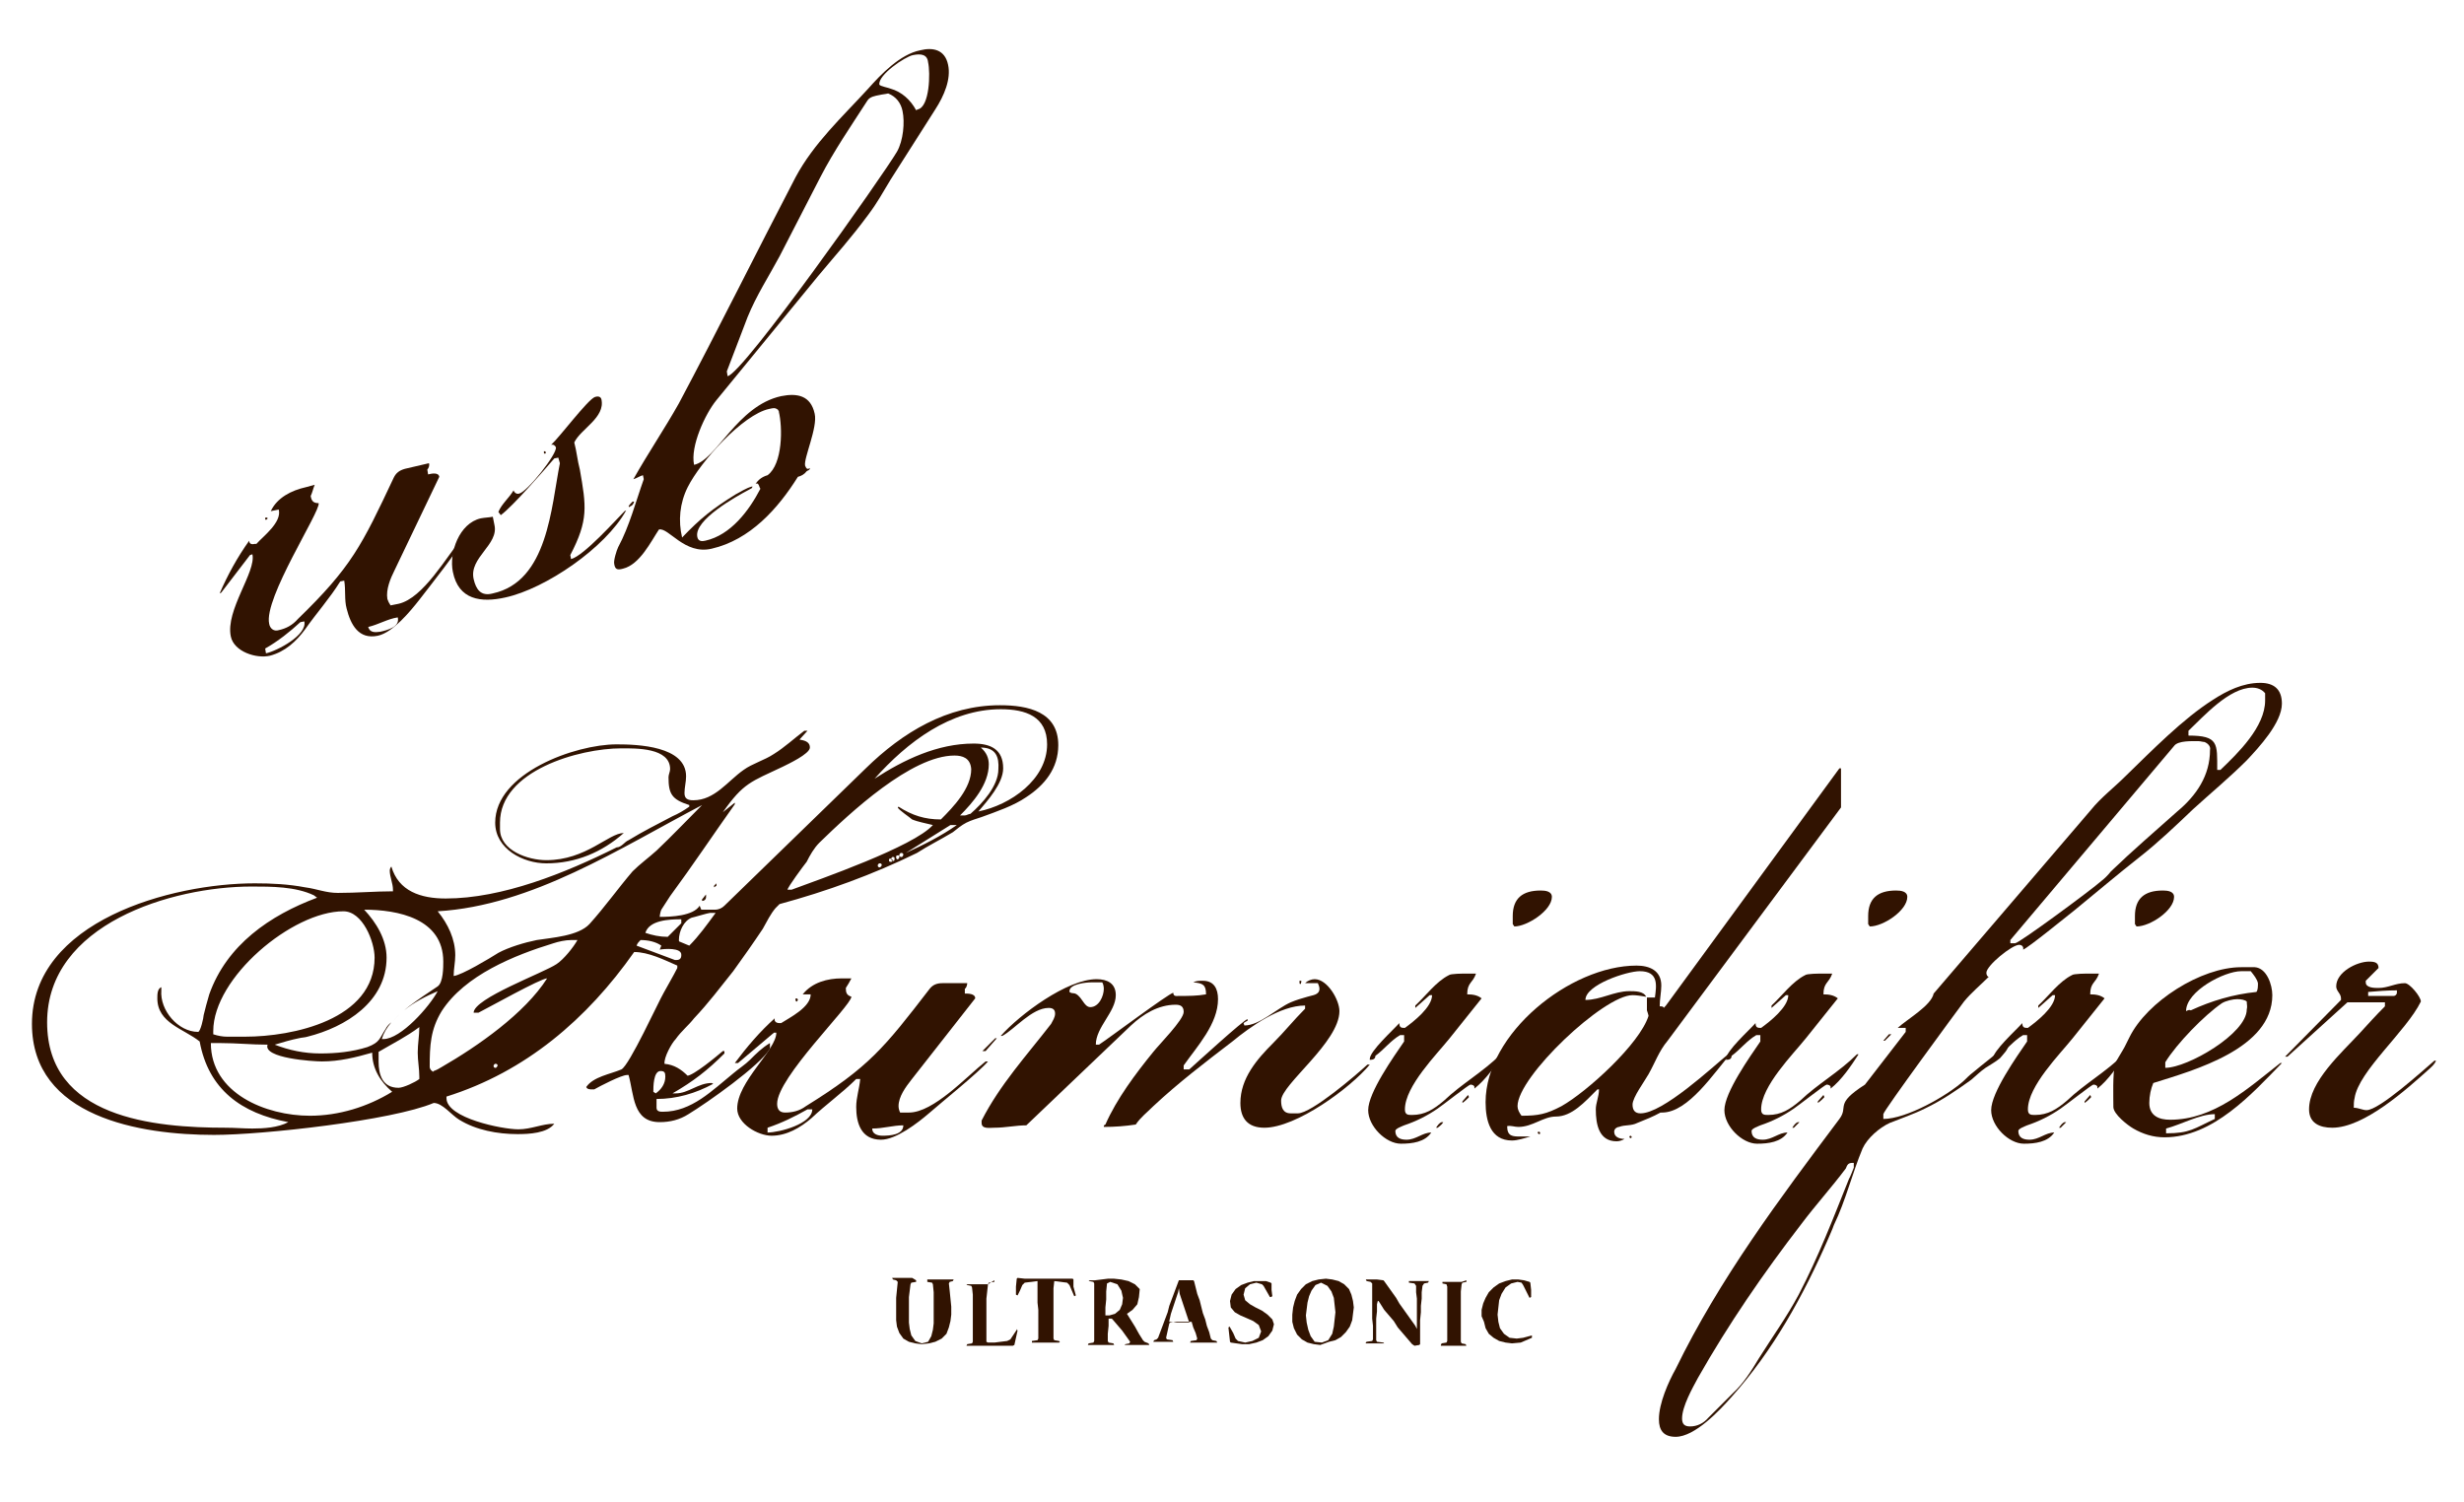
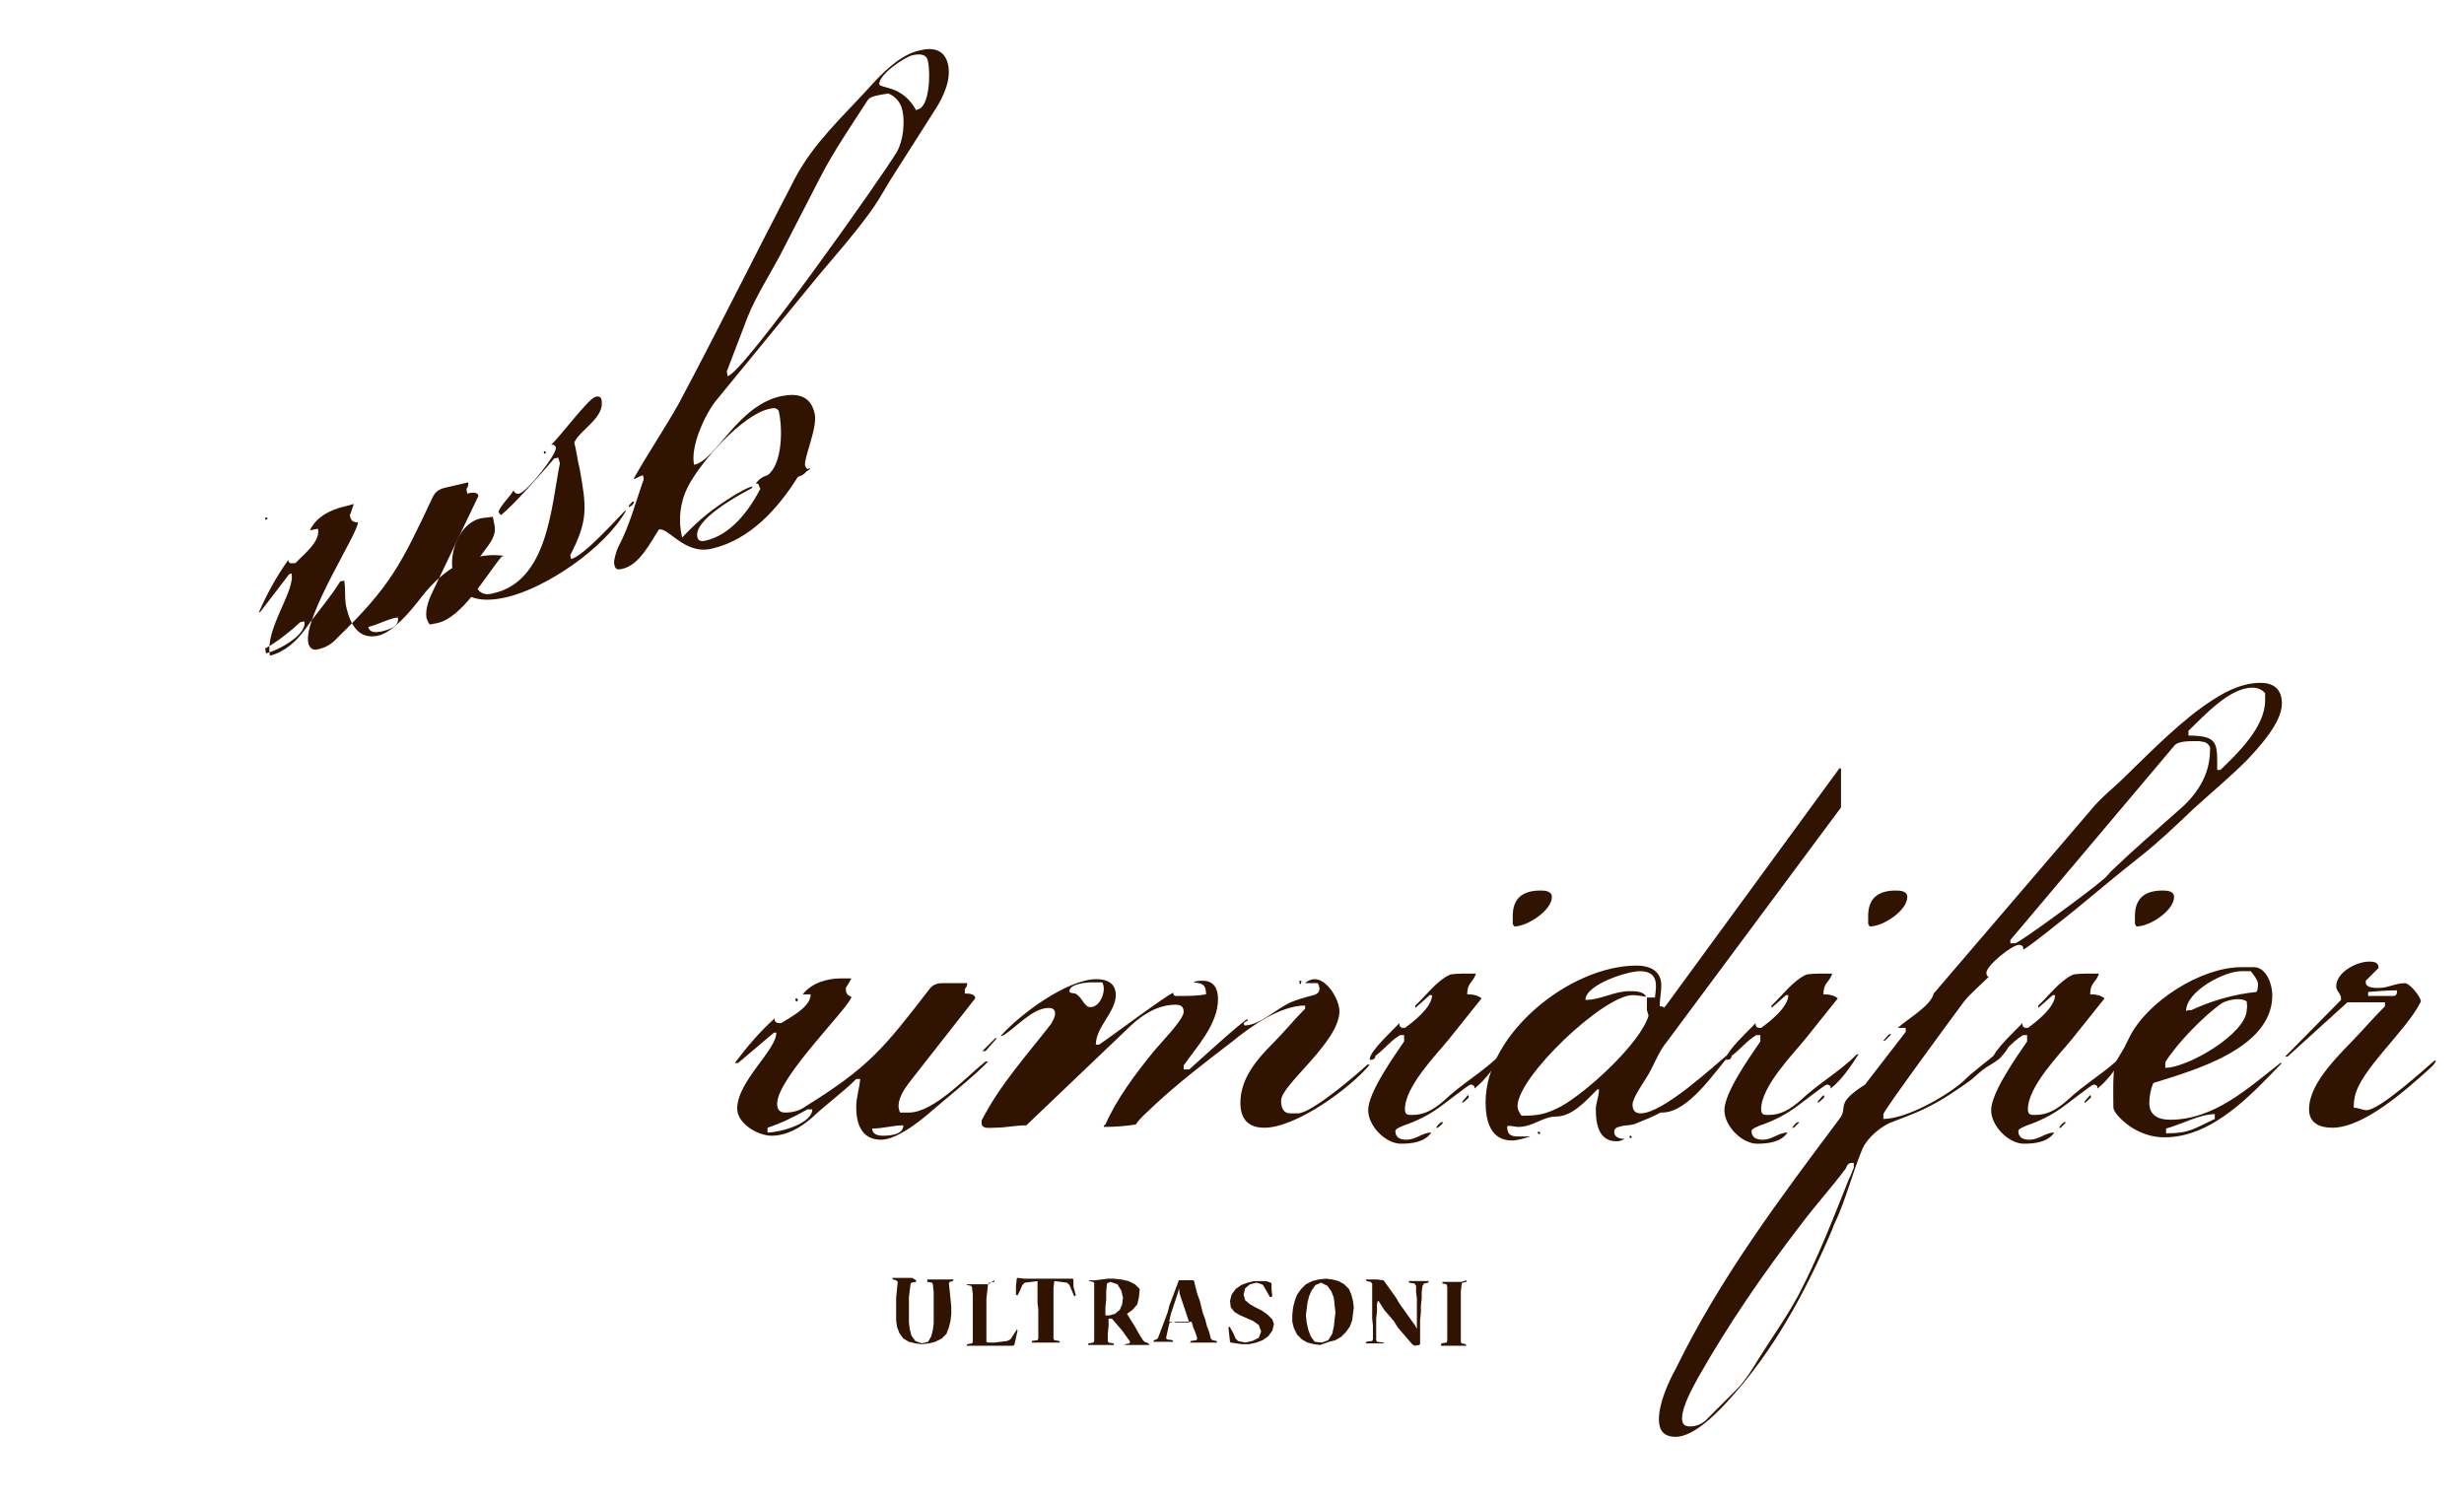
<svg xmlns="http://www.w3.org/2000/svg" version="1.1" id="レイヤー_1" x="0px" y="0px" viewBox="0 0 308.5 188" style="enable-background:new 0 0 308.5 188;" xml:space="preserve">
  <style type="text/css">
	.st0{fill:#311301;}
</style>
  <title>keyttl_umsei</title>
  <g>
-     <path class="st0" d="M128.5,99.8c-1.6,1.1-3.7,1.8-5.6,2.5c-0.6,0.2-1.3,0.4-1.9,0.7c-0.6,0.3-1.2,0.8-1.7,1.2   c-1.5,0.9-3.1,1.7-4.5,2.6c-5.5,2.7-11.3,4.8-17.2,6.4c-0.2,0.2-0.3,0.3-0.5,0.5c-0.6,0.7-1.1,1.7-1.6,2.6   c-1.2,1.8-2.4,3.5-3.7,5.3c-1.6,2-3.1,4-4.9,5.9c-0.7,0.9-1.6,1.6-2.3,2.6c-0.5,0.5-1.5,2.3-1.4,3.1c1.2,0.1,2.1,0.7,2.9,1.5H86   c0.8,0,3.8-2.5,4.5-3.1h0.2v0.3c-2.1,2.1-3.9,3.5-6.5,5h0.4c1.6,0,2.8-1.3,4.5-1.3l0.2,0.1c-2.2,1.2-4.6,1.9-7.1,1.9v1.1   c0,0.5,0.5,0.5,0.8,0.5c3.6,0,6.2-2.7,8.8-4.8c0.7-0.6,1.5-1.1,2.1-1.7c0.8-0.8,1.5-1.5,2.5-2.1v0.7c-1.2,2.1-7.9,6.8-10.2,8.2   c-1.1,0.7-2.3,1-3.6,1c-3.4,0-3.2-3.4-3.9-5.9h-0.2c-0.7,0-3.4,1.4-4.1,1.8h-0.3c-0.2,0-0.6,0-0.7-0.3c0.9-1.3,3-1.6,4.4-2.2   c1-0.5,4.6-8.4,5.3-9.6c0.6-1.1,1.2-2.1,1.7-3.1v-0.3c-1.6-0.7-3.6-1.7-5.4-1.7c-5.9,8.4-13.6,15-23.5,18.1v0.2c0,2.5,7,3.9,9,3.9   c1.6,0,3-0.7,4.5-0.7c-0.9,1.2-3.2,1.3-4.6,1.3c-2.5,0-5.2-0.5-7.3-1.8c-1-0.6-2.1-2.1-3.2-2.1c-5.2,2.2-21.4,4-27.5,4   c-9.2,0-22.8-2.2-22.8-13.9c0-12.9,17.5-17.6,27.9-17.6c2.1,0,4.2,0.1,6.3,0.5c1.5,0.2,2.6,0.7,4.1,0.7c2.4,0,4.7-0.2,6.9-0.2v-0.2   c0-0.8-0.4-1.6-0.4-2.4c0-0.2,0.1-0.4,0.2-0.5c0.9,3.1,3.7,4,6.8,4c7.1,0,15-3.2,21.4-6.4c0.6,0,1-0.7,1.5-0.9c1.8-1.1,3.6-2,5.5-3   c0.7-0.3,1.4-0.7,2.1-1.2v-0.2c-2.2-0.7-2.6-1.4-2.6-3.5c0-0.3,0.2-0.7,0.2-1c0-2.7-4.3-2.6-6.1-2.6c-5.3,0-15.2,2.8-15.2,9.3v0.8   c0,2.7,3.5,3.9,5.8,3.9c5,0,7.8-3.4,9.7-3.4c-2.7,2.4-6,3.8-9.7,3.8c-2.9,0-6.4-1.8-6.4-5.1c0-6.2,10-9.8,15.2-9.8   c2.6,0,8.7,0.2,8.7,4c0,0.7-0.2,1.4-0.2,2.1c0,0.7,0.4,0.9,1.1,0.9c2.7,0,4.3-2.4,6.3-3.8c1.1-0.8,2.6-1.2,3.8-2   c1.3-0.8,2.6-2,3.8-2.9h0.4l-1,1.1c0.5,0.1,1.3,0.2,1.3,1c0,0.8-2.8,2.1-3.4,2.4c-4,1.9-4.9,2-7.5,5.7l1.5-1.2v0.2   c-2.7,3.8-5.3,7.7-8.1,11.5c-0.3,0.5-0.8,1.2-1.1,1.7c-0.1,0.2-0.2,0.7-0.2,0.9c1.4,0,4.2-0.1,5-1.4l0.2,0.5h1.7   c0.5,0,0.9-0.2,1.2-0.5l17.7-17.2c4.6-4.5,10.2-7.9,16.8-7.9c3.5,0,7.3,0.8,7.3,5C132.5,96.2,130.8,98.3,128.5,99.8z M39.3,112.1   C37,111,34,111,31.5,111c-10,0-25.6,4.7-25.6,17c0,12,13.4,13.2,22.4,13.2c1.1,0,2.2,0.1,3.3,0.1c1.4,0,3.2-0.1,4.5-0.8   c-5.9-1.1-10-4.1-11.1-10.1c-2-1.6-5.3-2.3-5.3-5.4c0-0.5,0-1.2,0.5-1.4v0.4c-0.2,2.5,2.1,5.2,4.6,5.2c0.3,0,0.7-1.8,0.7-2.1   c0.2-0.8,0.4-1.6,0.7-2.6c2.2-6.2,7.6-9.9,13.5-12.1L39.3,112.1z M46.6,131.8c-2.1,0.6-4.1,1.1-6.3,1.1c-1.1,0-7.4-0.4-6.8-2.1   c-2,0-3.9-0.2-5.9-0.2h-1.2c0,6.3,6.9,9.1,12.4,9.1c3.6,0,7.2-1.1,10.3-3C47.6,135.4,46.6,133.8,46.6,131.8z M43,114.1   c-6.4,0-16.3,8.3-16.3,15v0.4c0.6,0.2,1.2,0.3,1.7,0.3h2.3c5.9,0,16.2-2.1,16.2-9.9C46.9,117.9,45.4,114.1,43,114.1z M45.6,113.9   c1.5,1.6,2.8,3.7,2.8,6c0,5.5-5.1,8.7-9.9,9.9c-0.3,0.1-0.7,0.1-1.1,0.2c-1,0.2-2,0.5-3,0.8c1.8,0.7,3.7,1.1,5.7,1.1s4-0.2,5.9-0.8   c1.6-0.6,1.5-1.1,2.3-2.3c0.1-0.2,0.3-0.5,0.7-0.8c-0.6,0.7-1,1.4-1.2,2.1H48c2.2,0,5.8-4.1,6.8-6c-1.4,0.6-3,1.4-4.2,2.4   c0.2-0.2,0.5-0.4,0.6-0.5c1.2-0.9,2.4-1.7,3.6-2.5c0.7-0.5,0.7-2.4,0.7-3.1C55.5,115,49.8,113.9,45.6,113.9z M52.5,134.8   c0-1-0.2-2-0.2-3c0-1.1,0.2-2.1,0.2-3.2c-1.6,1.2-3.4,2.1-5.1,3.1v1.2c0,1.7,0.5,3.3,2.5,3.3c0.6,0,2.1-0.7,2.6-1.1V134.8z    M49.2,127.9c0.4-0.5,0.9-1,1.4-1.5C50.2,126.8,49.6,127.4,49.2,127.9z M71.5,117.7c-0.7,0-1.6,0.2-2.2,0.4c-4.9,1.5-11.1,4-14,8.5   c-1.4,2.3-1.5,4.3-1.5,7c0,0.1,0.1,0.4,0.3,0.5l0.1,0.1l0.1-0.1c0.3-0.1,0.7-0.3,1-0.5c4.5-2.6,10.4-6.7,13.2-11.1   c-0.8,0-7.4,3.7-8.6,4.3h-0.6c0-1.8,8.8-5,10.4-6.1c0.9-0.6,2.1-2.1,2.6-3H71.5z M54.8,114.1c1.3,1.6,2.2,3.5,2.2,5.5   c0,0.9-0.2,1.7-0.2,2.6c1-0.1,4.5-2.2,5.6-2.9c1.3-0.7,3.3-1.3,4.8-1.6c1.9-0.3,5.2-0.5,6.6-2c1.9-2.1,3.6-4.5,5.4-6.6   c0.9-0.9,2-1.7,3-2.6c1.9-1.8,3.8-3.8,5.7-5.7C77.6,106.2,66.6,113.4,54.8,114.1z M62.3,133.4c0-0.1-0.1-0.2-0.2-0.2h-0.1   c-0.1,0-0.2,0.2-0.2,0.2v0.1c0,0.1,0.1,0.2,0.2,0.2h0.1C62.2,133.6,62.3,133.5,62.3,133.4L62.3,133.4z M82.6,118.9l0.2-0.5   c-0.7-0.5-1.7-0.7-2.6-0.7c-0.2,0.2-0.4,0.4-0.5,0.7l4.8,1.8h0.2c0.4,0,0.6-0.2,0.6-0.6C85.4,118.6,83.1,118.8,82.6,118.9z    M85.3,115.1c-1.5,0-4,0.1-4.5,1.7c0.9,0.3,1.8,0.5,2.8,0.5l1.7-1.7V115.1z M82.7,134.1c-0.9,0-0.9,2-0.9,2.6l0.3,0.2   c0.7-0.5,1.2-1.2,1.2-2.1C83.3,134.3,83.2,134.1,82.7,134.1z M88.9,114.3c-0.2,0-2.2,0.6-2.3,0.6c-1,0.4-1.6,1.7-1.6,2.8   c0,0.1,0,0.2,0.1,0.2l1.2,0.5c1.2-1.2,2.2-2.6,3.3-4.1H88.9z M88.4,112.3c0,0.3-0.2,0.5-0.5,0.5v-0.2c0.2-0.2,0.3-0.4,0.5-0.6v0.1   V112.3L88.4,112.3z M89.4,111.1v-0.2l0.3-0.3v0.3L89.4,111.1z M119.5,94.6c-5.4,0-13.1,7.2-16.9,10.9c-0.7,0.7-1.2,1.6-1.6,2.4   c-0.4,0.5-2.4,3.2-2.4,3.5c0.1,0,0.4,0,0.5,0c3.5-1.3,15.3-5.4,17.7-8.1c-0.8-0.2-1.9-0.4-2.6-0.7c-0.2-0.2-1.7-1.2-1.8-1.5   l0.1-0.1c1.7,1.1,3.3,1.6,5.3,1.6c1.6-1.6,3.8-3.9,3.8-6.3C121.5,94.9,120.5,94.6,119.5,94.6z M125.3,88.8   c-6.3,0-11.7,4.1-15.8,8.7c3.7-2.4,7.9-4.4,12.4-4.4c2.1,0,3.7,0.7,3.7,3.1c0,1.9-2,4.1-3.1,5.4c4-0.8,8.6-4,8.6-8.4   C131.1,89.7,128.4,88.8,125.3,88.8z M110.4,108.3c0-0.1-0.1-0.2-0.2-0.2h-0.1c-0.1,0-0.2,0.2-0.2,0.2v0.1c0,0.1,0.1,0.2,0.2,0.2   h0.1C110.3,108.5,110.4,108.4,110.4,108.3L110.4,108.3z M111.5,107.5L111.5,107.5c-0.2,0-0.2,0.1-0.2,0.2c0,0.2,0.1,0.2,0.2,0.2   h0.1c0.1,0,0.2-0.1,0.2-0.2C111.6,107.6,111.5,107.5,111.5,107.5z M112,107.5c0-0.1,0-0.2-0.2-0.2c-0.2,0-0.2,0.2-0.2,0.2v0.1   c0,0.1,0.1,0.2,0.2,0.2C112,107.8,112,107.7,112,107.5L112,107.5z M112.6,107.3c0-0.2,0-0.2-0.2-0.2c-0.2,0-0.2,0.1-0.2,0.2v0.1   c0,0.1,0.1,0.2,0.2,0.2C112.5,107.5,112.6,107.5,112.6,107.3L112.6,107.3z M113.1,107c0-0.1-0.1-0.2-0.2-0.2h-0.1   c-0.1,0-0.2,0.2-0.2,0.2v0.1c0,0.1,0.1,0.2,0.2,0.2h0.1C113,107.3,113.1,107.1,113.1,107L113.1,107z M119,103.3l-5.6,3.5   c2.2-1,4.4-2.1,6.4-3.5H119z M122.8,93.6L122.8,93.6c0.7,0.6,1,1.3,1,2.1c0,2.5-2,4.8-3.6,6.4h0.6c0.2,0,0.5-0.2,0.7-0.2   c1.5-1.3,3.5-3.5,3.5-5.6C125.1,94.8,124.7,93.6,122.8,93.6z" />
    <path class="st0" d="M116.3,139.4c-1.4,1.2-4.1,3.3-6,3.3c-2.5,0-3.1-2.1-3.1-4.1c0-1.2,0.4-2.3,0.5-3.5h-0.5   c-1.7,1.7-3.8,3.2-5.6,4.9c-1.4,1.2-3.1,2.2-5,2.2c-1.7,0-4.3-1.5-4.3-3.4c0-3.4,4.9-7.3,4.9-9.5h-0.3l-4.5,3.8H92   c1.5-2,3.1-3.9,5-5.6c-0.1,0.4,0.2,0.6,0.6,0.6h0.2c1.1-0.7,3.7-2,3.7-3.6h-1c1.2-1.5,3.1-2,4.9-2h1.2c-0.2,0.4-0.5,0.9-0.7,1.2   c0,0.6,0.1,0.9,0.7,1.1c-0.1,1.2-9.3,10.1-9.3,13.4c0,0.7,0.3,1.1,1,1.1c0.9,0,1.8-0.2,2.6-0.8c7.9-4.9,9.8-7.3,15.5-14.7   c0.4-0.5,0.9-0.7,1.6-0.7h3.1c0,0.2-0.1,0.6-0.3,0.7v0.6c0.4,0,1.3,0,1.3,0.6l-8,10.2c-0.7,0.9-1.6,2.1-1.6,3.3   c0,0.3,0.1,0.6,0.2,0.8h1.1c3.1,0,7.2-4.5,9.6-6.4h0.3C122.5,134.3,117.9,138,116.3,139.4z M101.1,138.9c-1.6,0.9-3.2,1.7-5,2.3   v0.6c1.5,0,5.6-1.1,5.6-2.9H101.1z M99.7,125.4c-0.1-0.1-0.1-0.2-0.1-0.2v-0.1c0,0,0-0.1,0.1-0.1c0.1,0,0.2,0.1,0.2,0.2   C99.8,125.4,99.8,125.4,99.7,125.4z M109.2,141.3c0,0.7,0.7,0.9,1.3,0.9c0.9,0,2.6-0.1,2.6-1.3   C111.8,140.9,110.6,141.3,109.2,141.3z" />
    <path class="st0" d="M158.3,141.2c-2.1,0-3-1.2-3-3.1c0-3.1,2.1-5.5,4.1-7.5c1.4-1.4,2.6-2.9,4-4.3v-0.4c-3.1,0-6.8,2.6-9.1,4.5   c-3.4,2.6-6.8,5.2-9.9,8.1c-0.8,0.8-1.6,1.4-2.2,2.3c-1.3,0.2-2.6,0.3-4,0.3c0-0.2,0-0.2,0.2-0.3c1.4-3.2,3.8-6.4,6-9.1   c0.7-0.9,3.8-4,3.8-5c0-0.7-0.4-0.9-1-0.9c-2.2,0-4.1,1.2-5.6,2.6l-13.1,12.5c-1.3,0-2.6,0.3-4,0.3c-0.6,0-1.6,0.2-1.6-0.6v-0.3   c2.3-4.5,5.6-8.1,8.7-12.1c0.2-0.4,0.5-0.8,0.5-1.3c0-0.5-0.3-0.7-0.8-0.7c-2.1,0-4.3,2.7-5.8,3.5h-0.2c2.4-2.7,8.3-7.1,12-7.1   c1.3,0,2.4,0.5,2.4,2c0,2.1-2.5,4-2.5,6.2h0.4c1.1-0.7,8.7-6.4,9.3-6.5c0,0.5,0.4,0.4,0.7,0.4c1.2,0,2.3,0,3.4-0.2   c0-1.2-0.4-1.4-1.6-1.5c0.4-0.2,0.7-0.2,1.2-0.2c1.4,0,1.9,1,1.9,2.3c0,3.1-2.6,5.9-4.3,8.3v0.5h0.7c0.9-0.8,6.8-6.2,7.3-6.3v0.2   c-0.2,0.1-0.4,0.2-0.5,0.3l0.1,0.3c1.9,0,4-2.1,5.8-2.9c0.7-0.3,1.4-0.5,2.1-0.7c0.6-0.2,1.5-0.2,1.5-1c0-0.2-0.1-0.5-0.2-0.7h-1.6   c0.3-0.3,0.8-0.5,1.2-0.5c1.6,0,3.1,2.6,3.1,4c0,3.9-7.3,9.2-7.3,11.2c0,0.8,0.2,1.6,1.2,1.6h0.9c1.7,0,7.3-4.8,8.7-6.1h0.3   C169.1,136.2,162.3,141.2,158.3,141.2z M123.4,131.6H123l1.6-1.6h0.2L123.4,131.6z M138,123h-1.4c-0.6,0-2.7,0.2-2.7,1.1v0.1   c0.5,0.4,0.7-0.3,1.7,1.2c0.2,0.3,0.5,0.7,0.9,0.7c1.1,0,1.7-1.4,1.7-2.3C138.2,123.5,138.1,123.1,138,123z M162.9,123   c0,0.1,0,0.2-0.1,0.2c-0.1,0-0.1-0.1-0.1-0.2v-0.1v-0.1c0,0,0,0,0.1,0C162.9,122.8,163,122.8,162.9,123   C163,122.9,163,123,162.9,123z" />
    <path class="st0" d="M184.6,136.3v-0.2c0-0.2-0.3-0.3-0.5-0.3c-0.2,0-3.5,2.6-4.1,3c-1.3,0.9-2.7,1.6-4.2,2.1   c-0.2,0.1-1.1,0.4-1.1,0.7c0,0.9,0.7,1.1,1.4,1.1c1.2,0,2-0.9,3.1-0.9c-0.8,1.2-2.4,1.4-3.8,1.4c-1.9,0-4.1-2.2-4.1-4.2   c0-2.2,3.2-6.7,4.5-8.6v-0.8h-0.5c-1.2,0.7-2,1.8-3.1,2.6c0,0.4-0.3,0.5-0.7,0.5v-0.1c0-1,2.9-3.6,3.7-4.5c0,0.6,0.3,0.6,0.7,0.6   c1.1-0.8,3.4-2.6,3.4-4.1h-0.3l-1.8,1.6v-0.3c1.3-1.2,2.6-3,4.2-3.8c0.2-0.2,1.8-0.2,2.2-0.2h1.2c-0.4,1.2-1.1,1.1-1.1,2.6   c0.7,0,1.3,0.1,1.8,0.5l-4,5c-1.6,2-5.6,6-5.6,8.9c0,0.7,0.4,0.7,0.9,0.7c1.6,0,2.7-0.7,4-1.8c2.2-2.1,4.9-3.6,7.1-5.8h0.2   C187.3,133.4,186,135.2,184.6,136.3z M180,141.2h-0.2c0.2-0.3,0.4-0.6,0.7-0.7h0.2C180.6,140.7,180.4,140.9,180,141.2z    M183.1,138.1v-0.2l0.7-0.8l0.1,0.2v0.1C183.7,137.6,183.4,137.9,183.1,138.1z M189.6,116l-0.2-0.3v-1c0-2.2,1.2-3.2,3.5-3.2   c0.6,0,1.4,0.1,1.4,0.8C194.3,114,191.2,116,189.6,116z" />
    <path class="st0" d="M208.8,130.3c-1.1,1.3-1.6,2.8-2.4,4.2c-0.5,0.9-2,2.9-2,3.8c0,0.7,0.3,1.1,1,1.1c2.8,0,8.9-5.7,11.2-7.6h0.2   c-2.2,2.5-5.4,7.5-8.7,7.5h-0.2c-0.9,0.5-1.9,0.9-2.9,1.3c-0.8,0.4-1.5,0.2-2.3,0.5c-0.2,0-0.6,0.2-0.6,0.6c0,0.7,0.7,0.9,1.3,0.9   c-0.3,0.2-0.7,0.3-1,0.3c-2.2,0-2.6-2.1-2.6-4c0-0.8,0.4-1.6,0.4-2.5H200c-1.6,1.6-3.2,3.4-5.2,3.4c-1.6,0-2.9,1.3-4.7,1.3   c-0.5,0-0.9-0.2-1.4-0.1c0,1.3,0.7,1.3,1.7,1.3c0.4,0,0.8,0,1.2,0c-0.7,0.2-1.6,0.5-2.3,0.5c-2.7,0-3.3-2.5-3.3-4.8   c0-8.6,10.6-17.1,18.9-17.1c1.6,0,3.1,0.6,3.1,2.5c0,0.8-0.2,1.7-0.2,2.6c0.2,0,0.5,0,0.5,0.2c0.2-0.2,0.3-0.3,0.5-0.6l21.5-29.4   h0.2v4.9L208.8,130.3z M205.3,121.6c-1.6,0-6.8,1.7-6.8,3.6c1.9,0,3.6-1.1,5.5-1.1c0.7,0,1.8,0,2.1,0.7c-0.6-0.1-1.2-0.2-1.7-0.2   c-3.6,0-14.4,10.2-14.4,13.9c0,0.4,0.2,0.8,0.5,1.2c2.1,0,3.1-0.2,5-1.2c3.2-1.8,9.8-7.8,10.9-11.3c0-0.1-0.2-0.7-0.2-0.7   c0-0.5,0-1,0-1.6h1C207.4,123.4,207.7,121.6,205.3,121.6z M192.7,142c-0.1,0-0.1-0.1-0.2-0.2l0.1-0.1c0.1,0,0.2,0,0.2,0.1   C192.9,141.9,192.8,142,192.7,142z M204.2,142.5c-0.1,0-0.2-0.1-0.2-0.1c0-0.1,0.1-0.2,0.1-0.2c0.1,0,0.2,0.1,0.2,0.2L204.2,142.5   L204.2,142.5z" />
    <path class="st0" d="M229.2,136.3v-0.2c0-0.2-0.3-0.3-0.5-0.3c-0.2,0-3.5,2.6-4.1,3c-1.3,0.9-2.7,1.6-4.2,2.1   c-0.2,0.1-1.1,0.4-1.1,0.7c0,0.9,0.7,1.1,1.4,1.1c1.2,0,2-0.9,3.1-0.9c-0.8,1.2-2.4,1.4-3.8,1.4c-1.9,0-4.1-2.2-4.1-4.2   c0-2.2,3.2-6.7,4.5-8.6v-0.8h-0.5c-1.2,0.7-2,1.8-3.1,2.6c0,0.4-0.3,0.5-0.7,0.5v-0.1c0-1,2.9-3.6,3.7-4.5c0,0.6,0.3,0.6,0.7,0.6   c1.1-0.8,3.4-2.6,3.4-4.1h-0.3l-1.8,1.6v-0.3c1.3-1.2,2.6-3,4.2-3.8c0.2-0.2,1.8-0.2,2.2-0.2h1.2c-0.4,1.2-1.1,1.1-1.1,2.6   c0.7,0,1.3,0.1,1.8,0.5l-4,5c-1.6,2-5.6,6-5.6,8.9c0,0.7,0.4,0.7,0.9,0.7c1.6,0,2.7-0.7,4-1.8c2.2-2.1,4.9-3.6,7.1-5.8h0.2   C231.8,133.4,230.6,135.2,229.2,136.3z M224.6,141.2h-0.2c0.2-0.3,0.4-0.6,0.7-0.7h0.2C225.1,140.7,224.9,140.9,224.6,141.2z    M227.6,138.1v-0.2l0.7-0.8l0.1,0.2v0.1C228.2,137.6,227.9,137.9,227.6,138.1z M234.1,116l-0.2-0.3v-1c0-2.2,1.2-3.2,3.5-3.2   c0.6,0,1.4,0.1,1.4,0.8C238.8,114,235.8,116,234.1,116z" />
    <path class="st0" d="M281.3,95.2c-2.1,2.1-4.5,4.1-6.7,6.1c-2.1,2-4.4,4.2-6.7,6c-2.8,2.2-5.5,4.5-8.2,6.7   c-0.9,0.7-5.8,4.7-6.4,4.9c0.1-0.4-0.2-0.6-0.5-0.6c-0.9,0-4.1,2.6-4.1,3.5c0,0.2,0.1,0.5,0.3,0.5c-1,1-2.2,2-3.1,3.1   c-0.9,1.2-10.1,13.7-10.1,14.1v0.6c2.9,0,8-2.9,10.1-4.8c0.3-0.3,0.7-0.7,1.1-1c1.4-1.2,3-2.3,4.2-3.6h0.3c0,0.7-0.7,1.3-1.1,1.8   c-0.6,0.5-1.2,0.8-1.8,1.2c-0.6,0.4-1.2,1-1.8,1.5c-1.8,1.3-3.7,2.6-5.8,3.6c-1.4,0.7-2.9,1.2-4.4,1.8c-1.3,0.6-2.8,1.9-3.4,3.2   c-1.3,3.1-2.1,6.5-3.6,9.6c-0.2,0.6-0.5,1.2-0.7,1.7c-3.1,7.1-6.9,14-12.1,19.8c-1.5,1.7-4.6,5-7,5c-1.5,0-2.1-0.8-2.1-2.2   c0-2,1.2-4.7,2.1-6.3c5.5-11.3,13-21.3,20.5-31.3c1.2-1.6-0.7-1.8,3.2-4.3l5.1-6.6v-0.5h-1c1.2-1.1,4.2-2.8,4.5-4.3l19.7-23   c1.2-1.5,2.9-2.8,4.3-4.2c3.3-3.2,7.2-7.2,11-9.6c1.7-1.1,3.7-2.1,5.9-2.1c1.7,0,2.7,0.8,2.7,2.6C285.7,90.5,282.8,93.6,281.3,95.2   z M232,145.6c-0.6,0-0.7,0.2-0.9,0.7c-1.8,2.4-3.8,4.6-5.6,7c-4.7,6.1-9.1,12.5-12.9,19.2c-0.7,1.3-2,3.6-2,5.1c0,0.7,0.3,1,1,1   c0.9,0,1.7-0.4,2.3-1.1l3.1-3.1c1.3-1.2,2.3-2.8,3.2-4.3c1.7-2.7,3.5-5.2,5-8c2.5-4.8,4.3-9.5,6.3-14.5c0.1-0.1,0.6-1.4,0.6-1.4   V145.6z M236,130.3h-0.2l0.7-0.8h0.3L236,130.3z M276,92.9c-0.2,0-0.5-0.1-0.7-0.1c-0.8,0-2.6-0.1-3.1,0.6l-20.5,24.3v0.4h0.6   c0.5,0,9.7-6.8,10.8-7.8c0.4-0.3,0.8-0.7,1.2-1.2c2.7-2.6,5.5-5,8.3-7.5c2.4-2,4.1-4.5,4.1-7.7C276.8,93.5,276.5,93.1,276,92.9z    M283.6,86.8c-0.4-0.5-1-0.7-1.6-0.7c-2.9,0-6.1,3.6-8,5.4v0.6c3.8,0,3.6,1,3.6,4.3h0.4c2.2-2.1,5.6-5.4,5.6-8.7V86.8z" />
    <path class="st0" d="M262.6,136.3v-0.2c0-0.2-0.3-0.3-0.5-0.3c-0.2,0-3.5,2.6-4.1,3c-1.3,0.9-2.7,1.6-4.2,2.1   c-0.2,0.1-1.1,0.4-1.1,0.7c0,0.9,0.7,1.1,1.4,1.1c1.2,0,2-0.9,3.1-0.9c-0.8,1.2-2.4,1.4-3.8,1.4c-1.9,0-4.1-2.2-4.1-4.2   c0-2.2,3.2-6.7,4.5-8.6v-0.8h-0.5c-1.2,0.7-2,1.8-3.1,2.6c0,0.4-0.3,0.5-0.7,0.5v-0.1c0-1,2.9-3.6,3.7-4.5c0,0.6,0.3,0.6,0.7,0.6   c1.1-0.8,3.4-2.6,3.4-4.1h-0.3l-1.8,1.6v-0.3c1.3-1.2,2.6-3,4.2-3.8c0.2-0.2,1.8-0.2,2.2-0.2h1.2c-0.4,1.2-1.1,1.1-1.1,2.6   c0.7,0,1.3,0.1,1.8,0.5l-4,5c-1.6,2-5.6,6-5.6,8.9c0,0.7,0.4,0.7,0.9,0.7c1.6,0,2.7-0.7,4-1.8c2.2-2.1,4.9-3.6,7.1-5.8h0.2   C265.2,133.4,264,135.2,262.6,136.3z M258,141.2h-0.2c0.2-0.3,0.4-0.6,0.7-0.7h0.2C258.5,140.7,258.3,140.9,258,141.2z M261,138.1   v-0.2l0.7-0.8l0.1,0.2v0.1C261.6,137.6,261.3,137.9,261,138.1z M267.5,116l-0.2-0.3v-1c0-2.2,1.2-3.2,3.5-3.2   c0.6,0,1.4,0.1,1.4,0.8C272.2,114,269.2,116,267.5,116z" />
    <path class="st0" d="M271,142.4c-1.4,0-2.7-0.4-3.9-1.1c-0.7-0.4-2.5-1.8-2.5-2.7c0-1.4-0.1-4,0.2-5.4c0.1-0.3,1-1.7,1.2-2.1   c0.2-0.4,0.4-0.8,0.6-1.2c2.2-4.5,9-8.8,14-8.8c0.6,0,1.2,0,1.7,0c1.5,0.1,2.2,2.2,2.2,3.5c0,6.7-9.8,9.4-14.9,11   c-0.3,0.7-0.5,1.6-0.5,2.5c0,1.6,1.2,2.1,2.6,2.1c5.5,0,9.7-3.9,13.8-7.1h0.2C282,136.9,277.1,142.4,271,142.4z M281.3,125.4   c-0.2-0.2-0.7-0.3-1.2-0.3c-0.5,0-1.4,0.2-1.9,0.5c-2.2,1.5-5.7,5.1-7.1,7.4v0.7c2.8,0,10.2-4.3,10.2-7.3   C281.4,126,281.3,125.8,281.3,125.4z M277.3,139.5c-1.9,0-4.2,1.3-6.1,1.8v0.6c3,0,3.5-0.6,6.1-1.8V139.5z M281.8,121.6h-1.2   c-2.1,0-6.9,2.5-6.9,5c0.2-0.1,0.4-0.2,0.6-0.1c2.6-1.2,5.3-2,8.2-2.3c0.2-0.2,0.2-0.7,0.2-1.1   C282.6,122.6,282.2,122.1,281.8,121.6z" />
    <path class="st0" d="M304.2,133.8c-2.9,2.6-8.2,7.4-12.2,7.4c-1.6,0-2.9-0.6-2.9-2.3c0-3.5,4.1-7.1,6.4-9.6c1-1.1,2-2.2,3.1-3.3   v-0.5h-4.7l-7.5,6.8h-0.3l7-7.1V125c0-0.6-0.6-0.9-0.6-1.5c0-1.8,2.6-3.1,4.1-3.1c0.7,0,1.2,0.1,1.2,0.8l-1.6,1.6v0.2   c0,0.7,1.1,0.7,1.6,0.7c1.2,0,2.1-0.6,3.3-0.6c0.6,0,2,1.7,2,2.3c-1.8,3.7-7.8,8.7-8.3,12.1c-0.1,0.4-0.1,0.8-0.1,1.2   c0.6,0,1.1,0.3,1.6,0.3c1.6,0,7.1-5,8.5-6.2h0.2C304.8,133.3,304.4,133.6,304.2,133.8z M300.1,124c-1.2,0-2.5,0.1-3.6,0.2v0.5h3.2   c0.2,0,0.4-0.2,0.4-0.4V124z" />
  </g>
  <g>
-     <path class="st0" d="M52.5,75.1c-1.1,1.4-3.3,4.1-5.2,4.5c-2.4,0.5-3.4-1.4-3.9-3.4c-0.3-1.1-0.1-2.3-0.3-3.5l-0.5,0.1   c-1.3,2.1-3,4-4.4,6c-1.1,1.5-2.5,2.8-4.4,3.3c-1.7,0.4-4.5-0.5-4.9-2.4c-0.7-3.3,3.2-8.1,2.7-10.3l-0.3,0.1l-3.6,4.7l-0.2,0.1   c1-2.3,2.2-4.5,3.7-6.6c0,0.4,0.3,0.5,0.7,0.4l0.2,0c0.9-1,3.2-2.7,2.8-4.3l-1,0.2c0.8-1.7,2.6-2.6,4.4-3l1.1-0.3   c-0.2,0.5-0.3,1-0.5,1.4c0.1,0.6,0.3,0.9,1,0.9c0.2,1.1-6.9,11.9-6.2,15.1c0.1,0.6,0.6,1,1.2,0.8c0.9-0.2,1.7-0.6,2.4-1.4   c6.7-6.5,8-9.2,12-17.7c0.3-0.6,0.7-0.9,1.4-1.1l3-0.7c0.1,0.2,0,0.6-0.2,0.8l0.1,0.6c0.4-0.1,1.3-0.3,1.4,0.3l-5.6,11.7   c-0.5,1-1.1,2.4-0.9,3.6c0.1,0.3,0.2,0.5,0.4,0.8l1-0.2c3.1-0.7,6-5.9,8-8.3l0.3-0.1C57.5,68.8,53.8,73.4,52.5,75.1z M33.3,65.1   C33.2,65,33.2,65,33.2,65l0-0.1c0,0,0-0.1,0.1-0.1c0.1,0,0.2,0,0.2,0.1C33.5,65,33.4,65,33.3,65.1z M37.6,77.9   c-1.3,1.2-2.8,2.4-4.4,3.3l0.1,0.6c1.4-0.3,5.2-2.3,4.8-4L37.6,77.9z M46.1,78.5c0.2,0.7,0.8,0.7,1.5,0.6c0.9-0.2,2.5-0.6,2.2-1.8   C48.5,77.5,47.4,78.2,46.1,78.5z" />
+     <path class="st0" d="M52.5,75.1c-1.1,1.4-3.3,4.1-5.2,4.5c-2.4,0.5-3.4-1.4-3.9-3.4c-0.3-1.1-0.1-2.3-0.3-3.5l-0.5,0.1   c-1.3,2.1-3,4-4.4,6c-1.1,1.5-2.5,2.8-4.4,3.3c-0.7-3.3,3.2-8.1,2.7-10.3l-0.3,0.1l-3.6,4.7l-0.2,0.1   c1-2.3,2.2-4.5,3.7-6.6c0,0.4,0.3,0.5,0.7,0.4l0.2,0c0.9-1,3.2-2.7,2.8-4.3l-1,0.2c0.8-1.7,2.6-2.6,4.4-3l1.1-0.3   c-0.2,0.5-0.3,1-0.5,1.4c0.1,0.6,0.3,0.9,1,0.9c0.2,1.1-6.9,11.9-6.2,15.1c0.1,0.6,0.6,1,1.2,0.8c0.9-0.2,1.7-0.6,2.4-1.4   c6.7-6.5,8-9.2,12-17.7c0.3-0.6,0.7-0.9,1.4-1.1l3-0.7c0.1,0.2,0,0.6-0.2,0.8l0.1,0.6c0.4-0.1,1.3-0.3,1.4,0.3l-5.6,11.7   c-0.5,1-1.1,2.4-0.9,3.6c0.1,0.3,0.2,0.5,0.4,0.8l1-0.2c3.1-0.7,6-5.9,8-8.3l0.3-0.1C57.5,68.8,53.8,73.4,52.5,75.1z M33.3,65.1   C33.2,65,33.2,65,33.2,65l0-0.1c0,0,0-0.1,0.1-0.1c0.1,0,0.2,0,0.2,0.1C33.5,65,33.4,65,33.3,65.1z M37.6,77.9   c-1.3,1.2-2.8,2.4-4.4,3.3l0.1,0.6c1.4-0.3,5.2-2.3,4.8-4L37.6,77.9z M46.1,78.5c0.2,0.7,0.8,0.7,1.5,0.6c0.9-0.2,2.5-0.6,2.2-1.8   C48.5,77.5,47.4,78.2,46.1,78.5z" />
    <path class="st0" d="M63.3,74.8c-3.1,0.7-5.9,0.3-6.6-3.2c-0.5-2.4,0.8-6.1,3.5-6.7c0.5-0.1,1-0.1,1.5-0.2l0.2,1   c0.6,2.5-3.2,4.1-2.6,6.8c0.3,1.3,0.9,2.2,2.4,1.8c6.9-1.5,7.3-10.8,8.4-16.3l-0.2-0.7l-0.5,0.1c-1.3,1.5-5.2,6-6.7,7.1l-0.3-0.4   c0.4-1,1.3-1.7,1.9-2.7c0.1,0.3,0.4,0.5,0.7,0.4c1-0.2,4.8-5,4.6-5.8c-0.1-0.2-0.3-0.4-0.6-0.3c1.1-1,4.6-5.7,5.5-6   c0.3-0.1,0.7-0.1,0.8,0.3c0.5,2.3-2.6,3.7-3.4,5.4c0.3,1.1,0.4,2.3,0.7,3.4c0.8,4.6,1.1,6.3-1.2,10.7l0.1,0.5c1.6-0.4,5.7-5,6.7-6   l0.2-0.1C75.8,68.6,68.3,73.7,63.3,74.8z M68.2,56.8c-0.1,0-0.1-0.1-0.1-0.1c0-0.1,0-0.2,0-0.2c0.2,0,0.2,0,0.2,0.1   C68.4,56.7,68.3,56.8,68.2,56.8z M78.9,63.4L78.9,63.4l-0.1,0.1l-0.1-0.1c0.1-0.2,0.3-0.4,0.5-0.6l0.2,0   C79.3,63.1,79.2,63.3,78.9,63.4z" />
    <path class="st0" d="M117.1,13.7l-5.6,8.8c-1.1,1.8-1.6,2.8-2.8,4.4c-2.3,3.1-3.8,4.7-6.3,7.7L89.7,50.1c-1.4,1.7-3.3,5.8-2.8,8.1   c2.8-0.6,5.4-7.4,10.9-8.6c2-0.4,3.7-0.1,4.2,2.2c0.4,1.7-1.4,5.6-1.2,6.5c0.1,0.2,0.2,0.6,0.6,0.3c0,0.3-0.3,0.3-0.4,0.4   c-0.3,0.4-0.7,0.6-1.1,0.7c-2.5,4-6,7.9-10.8,9c-3.4,0.8-5.4-2.7-6.6-2.4c-1,1.5-2.4,4.4-4.5,4.9c-0.7,0.2-1,0.1-1.1-0.6   c-0.1-0.4,0.3-1.7,0.5-2.1c1.4-2.6,2.2-5.7,3.2-8.5l-0.1-0.5c-0.4,0.1-0.8,0.4-1.2,0.5c1.8-3.2,3.9-6.3,5.7-9.5   c5-9.4,9.7-18.9,14.6-28.3c2.3-4.3,5.9-7.6,9.1-11.1c1.6-1.8,4-4.3,6.5-4.8c1.6-0.4,3.1-0.1,3.5,1.8C119.1,9.9,118.2,12,117.1,13.7   z M97.4,51.3c-0.4-0.3-0.6-0.2-1.1-0.1c-3.3,0.7-8.6,6.6-10.2,9.8c-1,2-1.2,4.2-0.7,6.3c2.3-2.4,3.8-3.6,6.7-5.4   c0.6-0.3,1.3-0.8,2.1-1c0,0.3-0.3,0.3-0.4,0.4c-1.7,0.9-6.9,3.8-6.5,5.9c0.1,0.6,0.6,0.6,1,0.5c3.2-0.7,5.5-3.8,6.9-6.5l-0.1-0.2   c-0.1-0.3-0.2-0.6-0.5-0.4c0.3-0.5,0.8-0.9,1.5-1.1c1.9-1.4,1.9-6,1.4-8C97.6,51.5,97.4,51.4,97.4,51.3z M111.2,11.7   c-0.4,0.1-0.7,0.1-1.1,0.2c-0.5,0.1-1.2,0.2-1.5,0.7c-2,3.1-4.2,6.3-5.9,9.6l-5.1,9.9c-1.4,2.6-2.9,4.9-4,7.6l-2.6,6.8l0.1,0.6   c2-0.4,19.5-25.2,21.2-28.1c0.8-1.4,1-3.7,0.7-5.1C112.8,12.9,112.2,12.1,111.2,11.7z M114.3,6.9c-1,0.2-4.4,2.5-4.2,3.7   c0.1,0.2,1.2,0.4,1.4,0.5c1.4,0.4,2.5,1.4,3.2,2.7l0.2-0.1c1.5-0.3,1.6-4.6,1.3-5.9C116.1,6.8,115.3,6.7,114.3,6.9z" />
  </g>
  <g>
    <g>
      <g>
        <path class="st0" d="M114.7,160.3L114.7,160.3l0,0.2l-0.6,0.1l-0.1,0.2l-0.1,0.8l-0.1,0.8l0,0.8l0,0.8l0,0.8l0,0.8l0.1,0.8     l0.2,0.8l0.5,0.7l0.8,0.3l0.8-0.2l0.4-0.7l0.2-0.8l0.1-0.8l0-0.9l0-1l0-1l0-1l-0.1-1l-0.1-0.2l-0.6-0.1l0-0.2l0-0.1l0.8,0l0.8,0     l0.8,0l0.8,0l0.1,0l-0.1,0.2l-0.4,0.1l-0.1,0.2l0.1,0.9l0.1,1l0.1,1l0,1l-0.1,0.8l-0.2,0.8l-0.3,0.8l-0.6,0.6l-0.8,0.4l-0.8,0.2     l-0.9,0.1l-0.8-0.1l-0.8-0.2l-0.7-0.4l-0.5-0.7l-0.3-0.8l-0.1-0.8l0-0.8l0-1l0-1l0.1-1l0.1-1l-0.2-0.2l-0.4-0.1l-0.1-0.2l0.1,0     l0.8,0l0.8,0l0.8,0L114.7,160.3z" />
      </g>
      <g>
        <path class="st0" d="M124.5,160.3L124.5,160.3l0,0.2l-0.7,0.1l-0.1,0.2l-0.1,0.9l-0.1,0.9l0,0.9l0,0.9l0,0.9l0,0.9l0,0.9l0,0.9     l0.2,0.1l0.8,0l0.8-0.1l0.8-0.1l0.4-0.2l0.4-0.6l0.4-0.6l0-0.1l0.1,0.2l-0.2,0.9l-0.2,0.9l-0.2,0.1l-1.2,0l-1,0l-1,0l-1,0l-0.8,0     l-0.8,0l0,0l0.1-0.2l0.6-0.1l0.1-0.2l0-0.8l0-0.8l0-0.8l0-0.8l0-0.9l0-0.9l0-0.9l-0.1-0.9l-0.1-0.2l-0.5-0.1l-0.1-0.1l0,0l0.9,0     l0.9,0l0.9,0L124.5,160.3z" />
      </g>
      <g>
        <path class="st0" d="M134.7,162.2l-0.2,0.1l0,0l-0.3-0.7l-0.3-0.7l-0.3-0.3l-0.8-0.1l-0.8-0.1l-0.1,0.9l0,0.9l0,0.9l0,0.9l0,0.9     l0,0.9l0,0.9l0,0.9l0.1,0.2l0.6,0.1l0.1,0.1l-0.1,0.1l-0.9,0l-0.9,0l-0.8,0l-0.8,0l0,0l0-0.2l0.7-0.1l0.1-0.2l0-0.9l0-0.9l0-0.9     l0-0.9l-0.1-0.9l0-0.9l0-0.9l0-0.9l-0.8,0.1l-0.8,0.1l-0.3,0.3l-0.3,0.7l-0.3,0.6l0,0l-0.2-0.1l0-1l0.1-1l0.1-0.1l0.9,0.1l0.9,0     l0.9,0l0.9,0l0.8,0l0.8,0l0.8,0l0.9,0l0.1,0.1l0,0.9L134.7,162.2z" />
      </g>
      <g>
        <path class="st0" d="M142.6,162.4l-0.2,0.9l-0.6,0.7l-0.7,0.5l0.5,0.8l0.5,0.8l0.5,0.9l0.5,0.8l0.2,0.2l0.5,0.2l0.1,0.2l0,0     l-0.7,0l-0.7,0l-0.8,0l-0.8,0l-0.1,0l0.1-0.1l0.5-0.1l0.1-0.2l-0.5-0.7l-0.5-0.7l-0.6-0.7l-0.6-0.7l-0.1-0.1l-0.4,0l0,0.9l-0.1,1     l0,0.9l0.1,0.2l0.6,0.1l0.1,0.2l-0.1,0l-0.8,0l-0.8,0l-0.8,0l-0.8,0l0,0l0.1-0.2l0.6-0.1l0.1-0.2l0-0.9l0-0.9l0-0.9l0-0.9l0-0.9     l0-0.9l0-0.9l0-0.9l-0.1-0.2l-0.5-0.1l-0.1-0.1l0,0l0.8,0l0.8-0.1l0.8-0.1l0.8,0l0.9,0.1l0.9,0.2l0.8,0.4l0.6,0.6L142.6,162.4     L142.6,162.4z M138.9,164.7l0.7-0.2l0.6-0.5l0.3-0.7l0.1-0.8l-0.2-0.9l-0.5-0.8l-0.9-0.3l-0.4,0.2l-0.1,1l0,1l-0.1,1l0,1     L138.9,164.7L138.9,164.7z" />
      </g>
      <g>
        <path class="st0" d="M148.3,160.3l1.1,0l0.1,0.1l0.2,0.8l0.2,0.8l0.3,0.8l0.2,0.8l0.2,0.8l0.3,0.8l0.2,0.8l0.3,0.8l0.2,0.8     l0.2,0.2l0.5,0.1l0.1,0.2l0,0l-0.8,0l-0.8,0l-0.9,0l-0.9,0l0,0l0.1-0.2l0.7-0.1l0.1-0.2l-0.2-0.7l-0.3-0.7l-0.2-0.7l-0.9,0     l-0.9,0l-0.9,0.1l-0.1,0.1l-0.2,0.9l-0.2,0.9l0.1,0.2l0.7,0.1l0.1,0.2l0,0l-0.7,0l-0.7,0l-1.1,0l0,0l0.1-0.2l0.3-0.1l0.2-0.2     l0.3-0.8l0.3-0.8l0.3-0.8l0.3-0.8l0.2-0.8l0.3-0.8l0.3-0.8l0.3-0.8l0.3-0.8L148.3,160.3L148.3,160.3z M147.6,161.3l-0.1,0.5     l-0.3,0.9l-0.3,0.9l-0.3,0.9l-0.2,0.9l0,0.1l0.8,0.1l0.9,0l0.8,0l-0.3-0.9l-0.3-0.9l-0.3-0.9l-0.3-0.9L147.6,161.3L147.6,161.3z" />
      </g>
      <g>
        <path class="st0" d="M159.5,165.8l-0.2,0.8l-0.5,0.7l-0.7,0.5l-0.8,0.3l-0.9,0.2l-0.9,0l-0.7-0.1l-0.7-0.1l-0.1-0.1l-0.1-0.9     l-0.1-0.9l0.2-0.1l0,0.1l0.4,0.7l0.3,0.7l0.3,0.3l0.9,0.2l0.9-0.2l0.8-0.4l0.3-0.8l-0.3-0.8l-0.7-0.5L156,165l-0.7-0.3l-0.7-0.4     l-0.5-0.6l-0.1-0.8l0.2-0.8l0.5-0.7l0.7-0.5l0.8-0.3l0.8-0.2l0.8,0l0.7,0l0.6,0.2l0.1,0.1l0,0.8l0.1,0.8l-0.2,0.1l-0.1,0     l-0.4-0.7l-0.4-0.7l-0.2-0.2l-0.7-0.2l-0.8,0.2l-0.6,0.5l-0.2,0.8l0.2,0.7l0.6,0.5l0.7,0.4l0.8,0.4l0.7,0.5l0.6,0.6L159.5,165.8     L159.5,165.8z" />
      </g>
      <g>
        <path class="st0" d="M165.3,168.4l-0.8-0.1l-0.8-0.2l-0.7-0.4l-0.6-0.6l-0.4-0.8l-0.2-0.8l0-0.9l0.1-0.9l0.2-0.8l0.3-0.8l0.5-0.7     l0.6-0.6l0.8-0.4l0.8-0.2l0.9-0.1l0.8,0.1l0.8,0.2l0.7,0.4l0.6,0.6l0.3,0.7l0.2,0.8l0.1,0.8l-0.1,0.8l-0.1,0.8l-0.3,0.8l-0.5,0.7     l-0.6,0.6l-0.7,0.4l-0.8,0.2L165.3,168.4L165.3,168.4z M165.5,168.1l0.8-0.3l0.5-0.8l0.2-0.9l0.1-0.9l0.1-0.9l-0.1-0.9l-0.1-0.9     l-0.3-0.8l-0.5-0.7l-0.8-0.4l-0.7,0.3l-0.5,0.7l-0.3,0.7l-0.2,0.8l-0.1,0.8l-0.1,0.8l0.1,0.9l0.2,0.9l0.3,0.8l0.5,0.7     L165.5,168.1L165.5,168.1z" />
      </g>
      <g>
        <path class="st0" d="M173.2,160.3l0.1,0.1l0.5,0.7l0.5,0.7l0.5,0.7l0.4,0.7l0.5,0.7l0.5,0.7l0.5,0.7l0.5,0.7l0.2,0.4l0,0l0-0.6     l0-0.8l0-0.8l0-0.8l0-0.8l-0.1-0.8l0-0.8l-0.2-0.3l-0.7-0.1l0-0.2l0,0l0.8,0l0.8,0l0.8,0l0.1,0l-0.1,0.2l-0.5,0.1l-0.2,0.3     l-0.1,0.8l0,0.8l-0.1,0.9l0,0.8l-0.1,1l0,1l0,1l0,1l-0.1,0.1l-0.6,0.1l-0.3-0.2l-0.6-0.7l-0.6-0.7l-0.6-0.7l-0.5-0.8l-0.6-0.7     l-0.6-0.7l-0.5-0.8l-0.2-0.3l-0.1,0l-0.1,0.4l0,0.9l-0.1,0.9l0,0.9l0,0.9l0,0.9l0.1,0.2l0.8,0.1l0.1,0.1l0,0l-1.2,0l-1.1,0l0-0.1     l0.1-0.1l0.7-0.1l0.1-0.2l0-0.8l0-0.9l-0.1-0.9l0-0.8l0-0.9l0-0.9l0-0.9l0-0.9l-0.2-0.2l-0.5-0.1l-0.1-0.2l0,0l0.7,0l0.7,0     L173.2,160.3z" />
      </g>
      <g>
        <path class="st0" d="M183.6,160.3L183.6,160.3l0,0.2l-0.5,0.1l-0.1,0.2l-0.1,0.9l0,0.9l0,0.9l0,0.9l0,0.9l0,0.9l0,0.9l0,0.9     l0.1,0.2l0.5,0.1l0.1,0.2l0,0l-0.8,0l-0.8,0l-0.8,0l-0.8,0l0-0.1l0.1-0.2l0.6-0.1l0.1-0.2l0-0.9l0-0.9l0-0.9l0-0.9l0-0.8l0-0.8     l0-0.8l0-0.8l-0.1-0.3l-0.5-0.1l0-0.2l0,0l0.8,0l0.8,0l0.8,0L183.6,160.3z" />
      </g>
      <g>
-         <path class="st0" d="M185.5,164.8l0-0.8l0.2-0.8l0.3-0.7l0.4-0.7l0.6-0.6l0.7-0.5l0.8-0.3l0.8-0.2l0.8,0l0.7,0.1l0.7,0.2l0.1,0.1     l0.1,0.9l0,0.9l-0.2,0.1l0,0l-0.4-0.8l-0.4-0.8l-0.2-0.3l-0.5-0.1l-0.8,0.2l-0.7,0.5l-0.5,0.8l-0.3,0.8l-0.1,0.9l-0.1,0.9     l0.1,0.9l0.2,0.8l0.5,0.7l0.7,0.5l0.9,0.1l0.8-0.1l1.1-0.3l0,0.2l0,0.1l-0.7,0.3l-0.7,0.3l-1.1,0.1l-0.8-0.1l-0.8-0.2l-0.7-0.4     l-0.6-0.5l-0.4-0.7l-0.2-0.8L185.5,164.8L185.5,164.8z" />
-       </g>
+         </g>
    </g>
  </g>
</svg>